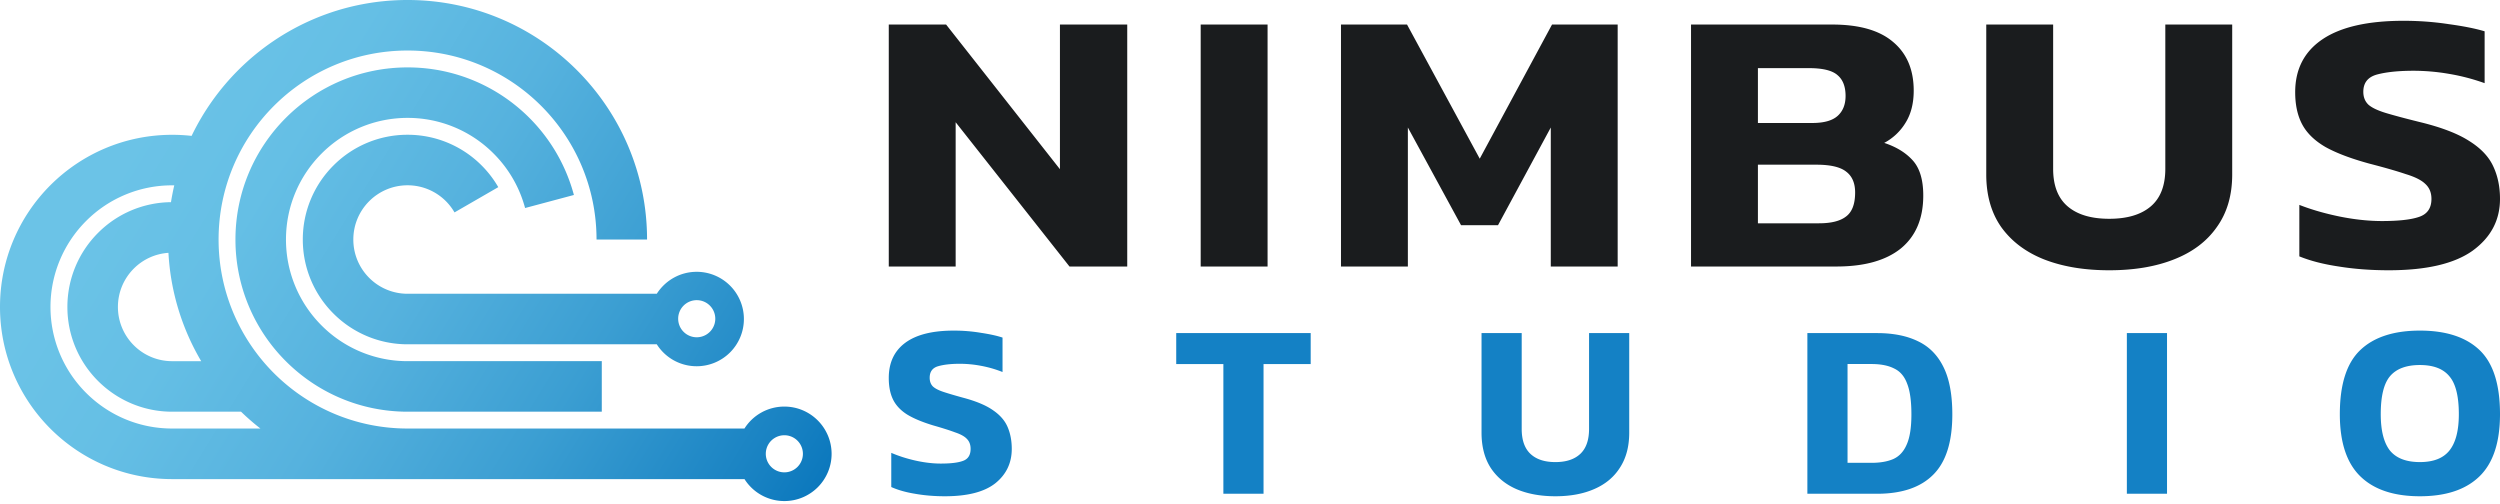
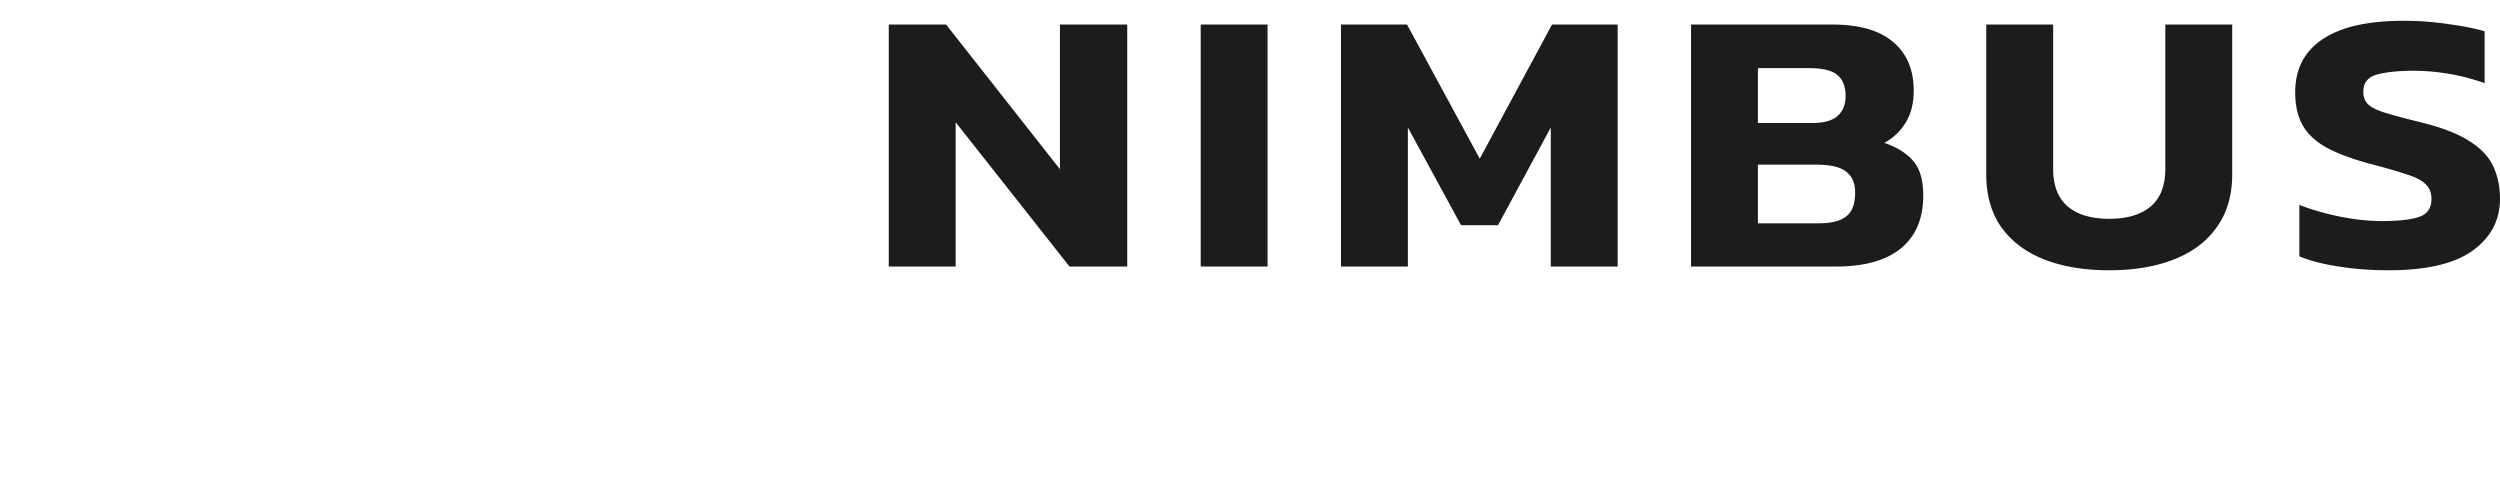
<svg xmlns="http://www.w3.org/2000/svg" width="481" height="97" fill="none">
-   <path fill-rule="evenodd" clip-rule="evenodd" d="M38.71 69.49h-5.589a10.4 10.4 0 0 1-7.378-3.057 10.403 10.403 0 0 1-3.055-7.378c0-2.882 1.168-5.49 3.055-7.38a10.388 10.388 0 0 1 6.666-3.03 45.828 45.828 0 0 0 6.301 20.844ZM16.577 42.507a23.328 23.328 0 0 1 16.544-6.848h.406a46.595 46.595 0 0 0-.63 3.238 20.064 20.064 0 0 0-14.026 5.904 20.105 20.105 0 0 0-5.904 14.253 20.071 20.071 0 0 0 5.904 14.252c3.651 3.644 8.686 5.905 14.25 5.905h13.257a46.176 46.176 0 0 0 3.726 3.238H33.113c-6.459 0-12.305-2.617-16.544-6.857a23.341 23.341 0 0 1-6.856-16.547 23.379 23.379 0 0 1 6.864-16.538Zm134.331 35.718a9.075 9.075 0 0 0-7.676 4.224H78.414c-10.035 0-19.127-4.075-25.71-10.65-6.575-6.584-10.648-15.677-10.648-25.714 0-10.037 4.065-19.13 10.648-25.714 6.583-6.583 15.666-10.65 25.71-10.65s19.128 4.067 25.711 10.65c6.582 6.584 10.648 15.677 10.648 25.714h9.721c0-12.728-5.158-24.248-13.497-32.587C102.667 5.159 91.141 0 78.414 0 65.687 0 54.17 5.16 45.831 13.499a46.337 46.337 0 0 0-8.967 12.645 33.056 33.056 0 0 0-3.751-.207c-9.142 0-17.422 3.71-23.417 9.698C3.701 41.63 0 49.912 0 59.055c0 9.142 3.71 17.424 9.696 23.42 5.995 5.995 14.275 9.705 23.417 9.705H143.24a9.072 9.072 0 0 0 7.676 4.224A9.083 9.083 0 0 0 160 87.319c-.008-5.027-4.074-9.093-9.092-9.093Zm-3.569 9.085a3.57 3.57 0 1 1 7.14.001 3.57 3.57 0 0 1-7.14-.001Zm-13.298-35.014c-3.229 0-6.061 1.69-7.676 4.224h-47.95a10.4 10.4 0 0 1-7.378-3.056 10.402 10.402 0 0 1-3.056-7.379c0-2.882 1.168-5.49 3.056-7.379a10.4 10.4 0 0 1 7.377-3.056 10.4 10.4 0 0 1 7.378 3.056 10.55 10.55 0 0 1 1.656 2.162l8.421-4.861a20.2 20.2 0 0 0-3.204-4.174 20.08 20.08 0 0 0-14.25-5.905 20.065 20.065 0 0 0-14.251 5.905 20.07 20.07 0 0 0-5.904 14.252 20.07 20.07 0 0 0 5.904 14.252 20.1 20.1 0 0 0 14.25 5.905h47.951a9.064 9.064 0 0 0 7.676 4.223 9.083 9.083 0 0 0 9.084-9.084 9.083 9.083 0 0 0-9.084-9.085Zm-3.56 9.085a3.57 3.57 0 1 1 7.139 0 3.57 3.57 0 0 1-7.139 0Zm-20.063-23.867a33.121 33.121 0 0 0-8.579-14.849c-5.995-5.995-14.275-9.697-23.416-9.697-9.142 0-17.422 3.71-23.417 9.697-5.995 5.996-9.705 14.277-9.705 23.42a33.01 33.01 0 0 0 9.705 23.42c5.995 5.995 14.275 9.706 23.417 9.706h37.36v-9.723h-37.36a23.3 23.3 0 0 1-16.544-6.857 23.342 23.342 0 0 1-6.856-16.546c0-6.46 2.616-12.306 6.856-16.546a23.335 23.335 0 0 1 16.544-6.857 23.3 23.3 0 0 1 16.544 6.857 23.32 23.32 0 0 1 6.061 10.484l9.39-2.51Z" fill="url('#paint0_linear_326_991')" />
  <path d="M171 51.277V4.723h11.031l21.901 27.831V4.723h12.949v46.554h-11.11l-21.902-27.759v27.76H171ZM231.012 51.277V4.723h12.869v46.554h-12.869ZM258.005 51.277V4.723h12.709l13.988 25.807L298.61 4.723h12.63v46.554h-12.869V24.53l-10.152 18.795h-7.114L270.874 24.53v26.747h-12.869ZM325.354 51.277V4.723h27.177c5.169 0 9.059 1.108 11.67 3.325 2.665 2.217 3.997 5.35 3.997 9.398 0 2.458-.533 4.53-1.599 6.217a10.605 10.605 0 0 1-4.076 3.831c2.344.771 4.183 1.904 5.515 3.398 1.332 1.494 1.998 3.735 1.998 6.723 0 4.433-1.439 7.83-4.316 10.192-2.878 2.313-7.008 3.47-12.39 3.47h-27.976Zm12.869-27.614h10.471c2.238 0 3.864-.458 4.876-1.374 1.013-.916 1.519-2.193 1.519-3.831 0-1.783-.506-3.109-1.519-3.976-1.012-.916-2.851-1.374-5.515-1.374h-9.832v10.555Zm0 19.3h11.75c2.345 0 4.077-.433 5.196-1.3 1.172-.868 1.758-2.41 1.758-4.627 0-1.783-.559-3.108-1.678-3.976-1.119-.915-3.038-1.373-5.755-1.373h-11.271v11.277ZM405.816 52c-4.796 0-8.979-.699-12.549-2.096-3.517-1.398-6.262-3.47-8.233-6.217-1.919-2.747-2.878-6.12-2.878-10.12V4.722h12.869v27.759c0 3.229.933 5.639 2.798 7.229 1.865 1.59 4.529 2.385 7.993 2.385 3.464 0 6.128-.795 7.993-2.385 1.865-1.59 2.798-4 2.798-7.23V4.724h12.869v28.843c0 4-.986 7.374-2.958 10.12-1.918 2.748-4.662 4.82-8.233 6.218C414.768 51.3 410.612 52 405.816 52ZM459.578 52c-3.41 0-6.608-.241-9.592-.723-2.931-.434-5.462-1.084-7.593-1.952v-9.903c2.344.915 4.929 1.662 7.753 2.24 2.878.579 5.595.868 8.153.868 3.197 0 5.569-.265 7.114-.795 1.599-.53 2.398-1.687 2.398-3.47 0-1.205-.4-2.169-1.199-2.892-.746-.722-1.998-1.349-3.757-1.879-1.705-.578-4.05-1.253-7.034-2.024-3.517-.964-6.314-2.024-8.393-3.18-2.078-1.206-3.57-2.651-4.476-4.338-.906-1.687-1.359-3.76-1.359-6.217 0-4.434 1.759-7.831 5.276-10.193C450.386 5.181 455.581 4 462.456 4c2.984 0 5.888.217 8.712.65 2.825.386 5.116.844 6.874 1.374V16a39.781 39.781 0 0 0-6.954-1.807 40.418 40.418 0 0 0-6.714-.579c-2.878 0-5.222.241-7.034.723-1.759.482-2.638 1.59-2.638 3.326 0 1.012.32 1.831.959 2.457.64.579 1.732 1.109 3.278 1.59 1.598.483 3.756 1.061 6.474 1.736 4.21 1.012 7.434 2.24 9.672 3.686 2.238 1.398 3.783 3.037 4.636 4.916.853 1.831 1.279 3.904 1.279 6.217 0 4.096-1.759 7.422-5.276 9.976-3.517 2.506-8.899 3.759-16.146 3.759Z" fill="#1A1C1E" />
-   <path d="M181.8 95.48c-2.048 0-3.968-.16-5.76-.48-1.76-.288-3.28-.72-4.56-1.296v-6.576c1.408.608 2.96 1.104 4.656 1.488 1.728.384 3.36.576 4.896.576 1.92 0 3.344-.176 4.272-.528.96-.352 1.44-1.12 1.44-2.304 0-.8-.24-1.44-.72-1.92-.448-.48-1.2-.896-2.256-1.248-1.024-.384-2.432-.832-4.224-1.344-2.112-.64-3.792-1.344-5.04-2.112-1.248-.8-2.144-1.76-2.688-2.88-.544-1.12-.816-2.496-.816-4.128 0-2.944 1.056-5.2 3.168-6.768 2.112-1.568 5.232-2.352 9.36-2.352 1.792 0 3.536.144 5.232.432 1.696.256 3.072.56 4.128.912v6.624a22.083 22.083 0 0 0-4.176-1.2 22.02 22.02 0 0 0-4.032-.384c-1.728 0-3.136.16-4.224.48-1.056.32-1.584 1.056-1.584 2.208 0 .672.192 1.216.576 1.632.384.384 1.04.736 1.968 1.056.96.32 2.256.704 3.888 1.152 2.528.672 4.464 1.488 5.808 2.448 1.344.928 2.272 2.016 2.784 3.264.512 1.216.768 2.592.768 4.128 0 2.72-1.056 4.928-3.168 6.624-2.112 1.664-5.344 2.496-9.696 2.496ZM235.377 95V70.04h-9.072v-5.952h25.872v5.952h-9.072V95h-7.728ZM299.255 95.48c-2.88 0-5.392-.464-7.536-1.392-2.112-.928-3.76-2.304-4.944-4.128-1.152-1.824-1.728-4.064-1.728-6.72V64.088h7.728V82.52c0 2.144.56 3.744 1.68 4.8 1.12 1.056 2.72 1.584 4.8 1.584 2.08 0 3.68-.528 4.8-1.584 1.12-1.056 1.68-2.656 1.68-4.8V64.088h7.728V83.24c0 2.656-.592 4.896-1.776 6.72-1.152 1.824-2.8 3.2-4.944 4.128-2.112.928-4.608 1.392-7.488 1.392ZM347.739 95V64.088h13.392c3.136 0 5.776.528 7.92 1.584 2.144 1.024 3.776 2.688 4.896 4.992 1.12 2.272 1.68 5.296 1.68 9.072 0 5.312-1.232 9.184-3.696 11.616-2.432 2.432-6.032 3.648-10.8 3.648h-13.392Zm7.728-5.952h4.608c1.664 0 3.056-.24 4.176-.72 1.152-.512 2.016-1.44 2.592-2.784.608-1.344.912-3.28.912-5.808 0-2.56-.272-4.528-.816-5.904-.512-1.408-1.344-2.384-2.496-2.928-1.12-.576-2.576-.864-4.368-.864h-4.608v19.008ZM409.207 95V64.088h7.728V95h-7.728ZM465.592 95.48c-5.024 0-8.848-1.28-11.472-3.84-2.624-2.56-3.936-6.544-3.936-11.952 0-5.728 1.312-9.84 3.936-12.336 2.624-2.496 6.448-3.744 11.472-3.744 5.024 0 8.848 1.248 11.472 3.744C479.688 69.848 481 73.96 481 79.688c0 5.408-1.312 9.392-3.936 11.952-2.624 2.56-6.448 3.84-11.472 3.84Zm0-6.576c2.592 0 4.48-.736 5.664-2.208 1.216-1.504 1.824-3.84 1.824-7.008 0-3.456-.608-5.888-1.824-7.296-1.184-1.44-3.072-2.16-5.664-2.16-2.624 0-4.544.72-5.76 2.16-1.184 1.408-1.776 3.84-1.776 7.296 0 3.168.592 5.504 1.776 7.008 1.216 1.472 3.136 2.208 5.76 2.208Z" fill="#1481C5" />
  <defs>
    <linearGradient id="paint0_linear_326_991" x1="25.909" y1="26.605" x2="160.826" y2="109.52" gradientUnits="userSpaceOnUse">
      <stop stop-color="#6BC3E7" />
      <stop offset=".165" stop-color="#65BFE5" />
      <stop offset=".375" stop-color="#56B2DE" />
      <stop offset=".611" stop-color="#3B9ED2" />
      <stop offset=".863" stop-color="#1781C2" />
      <stop offset="1" stop-color="#006FB8" />
    </linearGradient>
  </defs>
</svg>